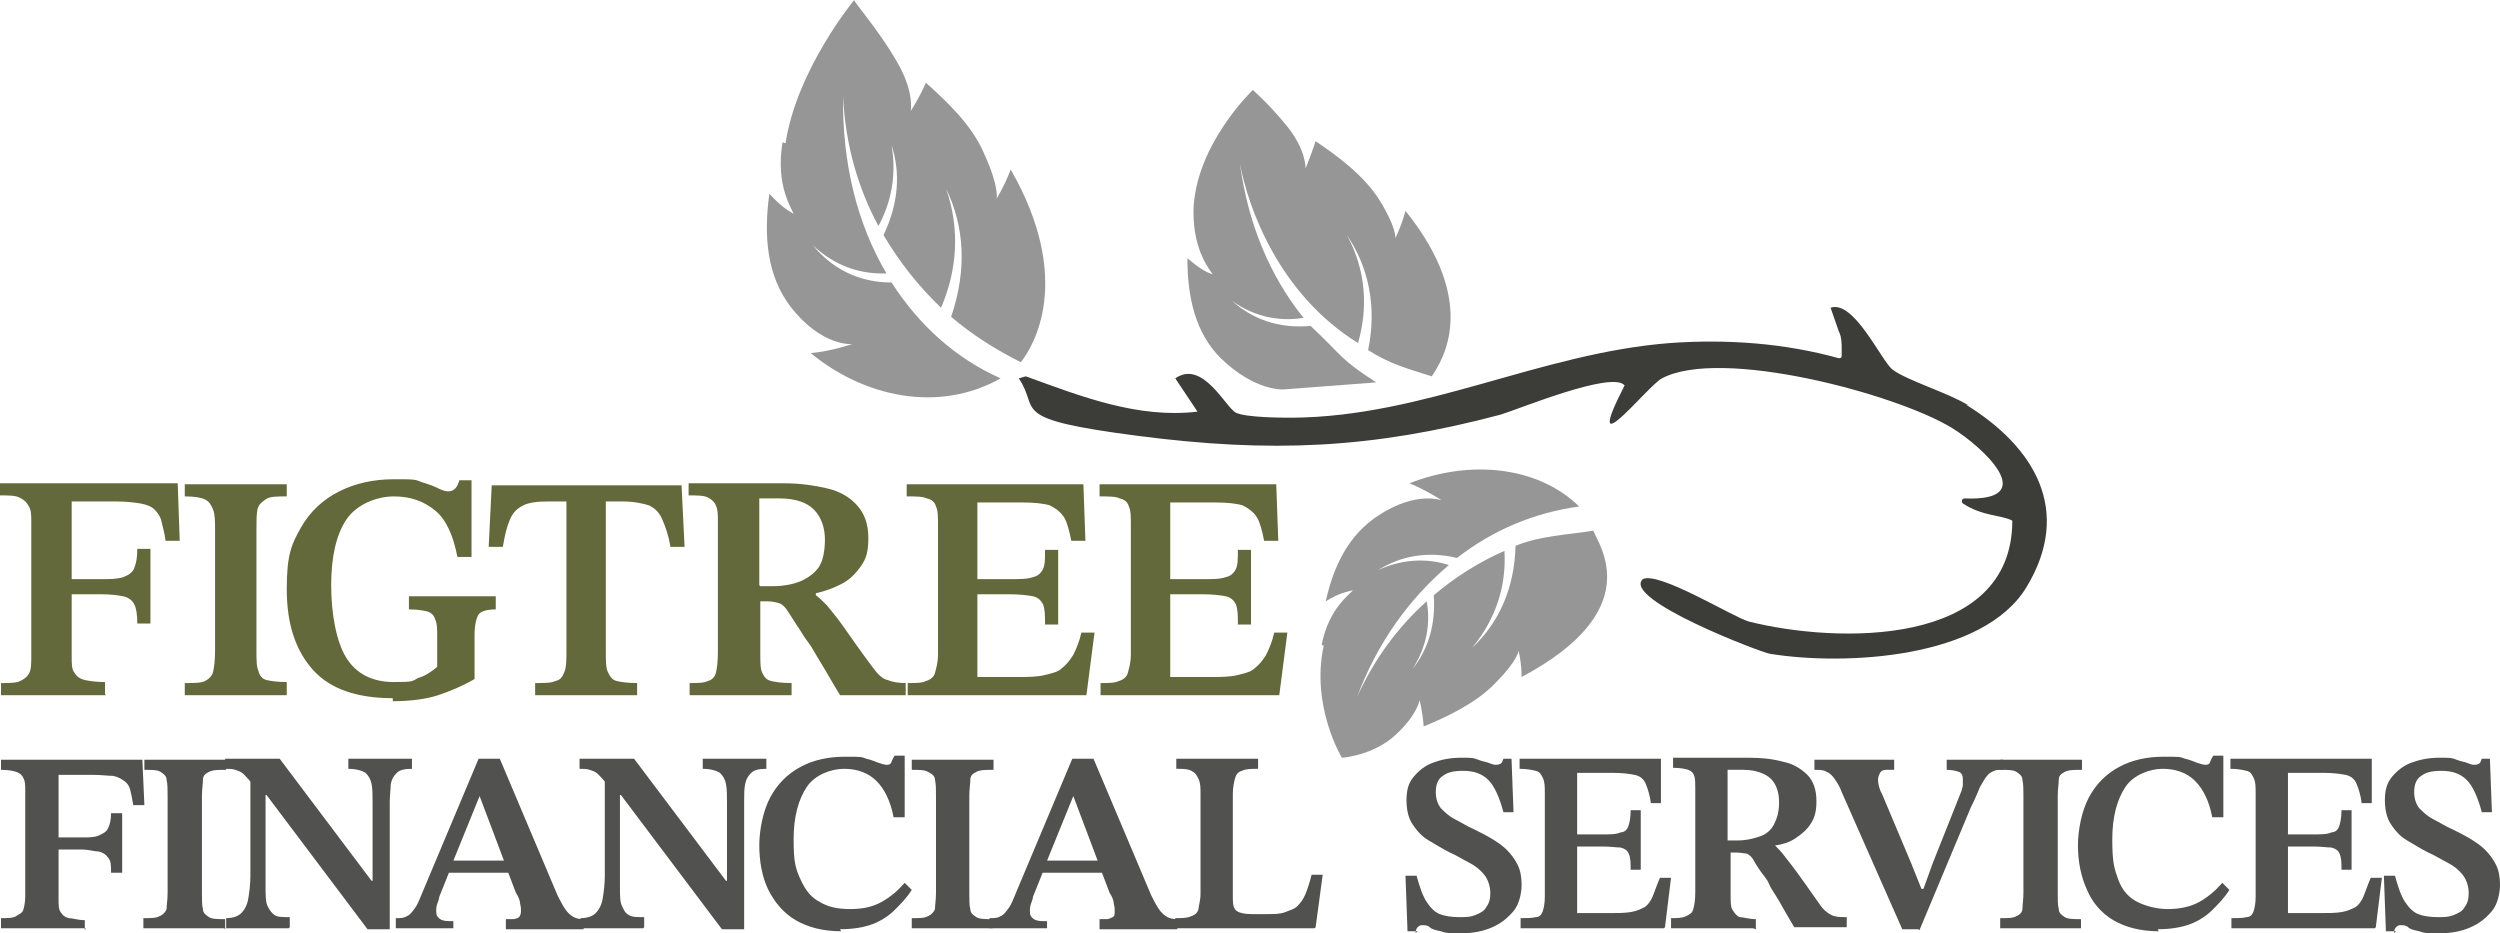
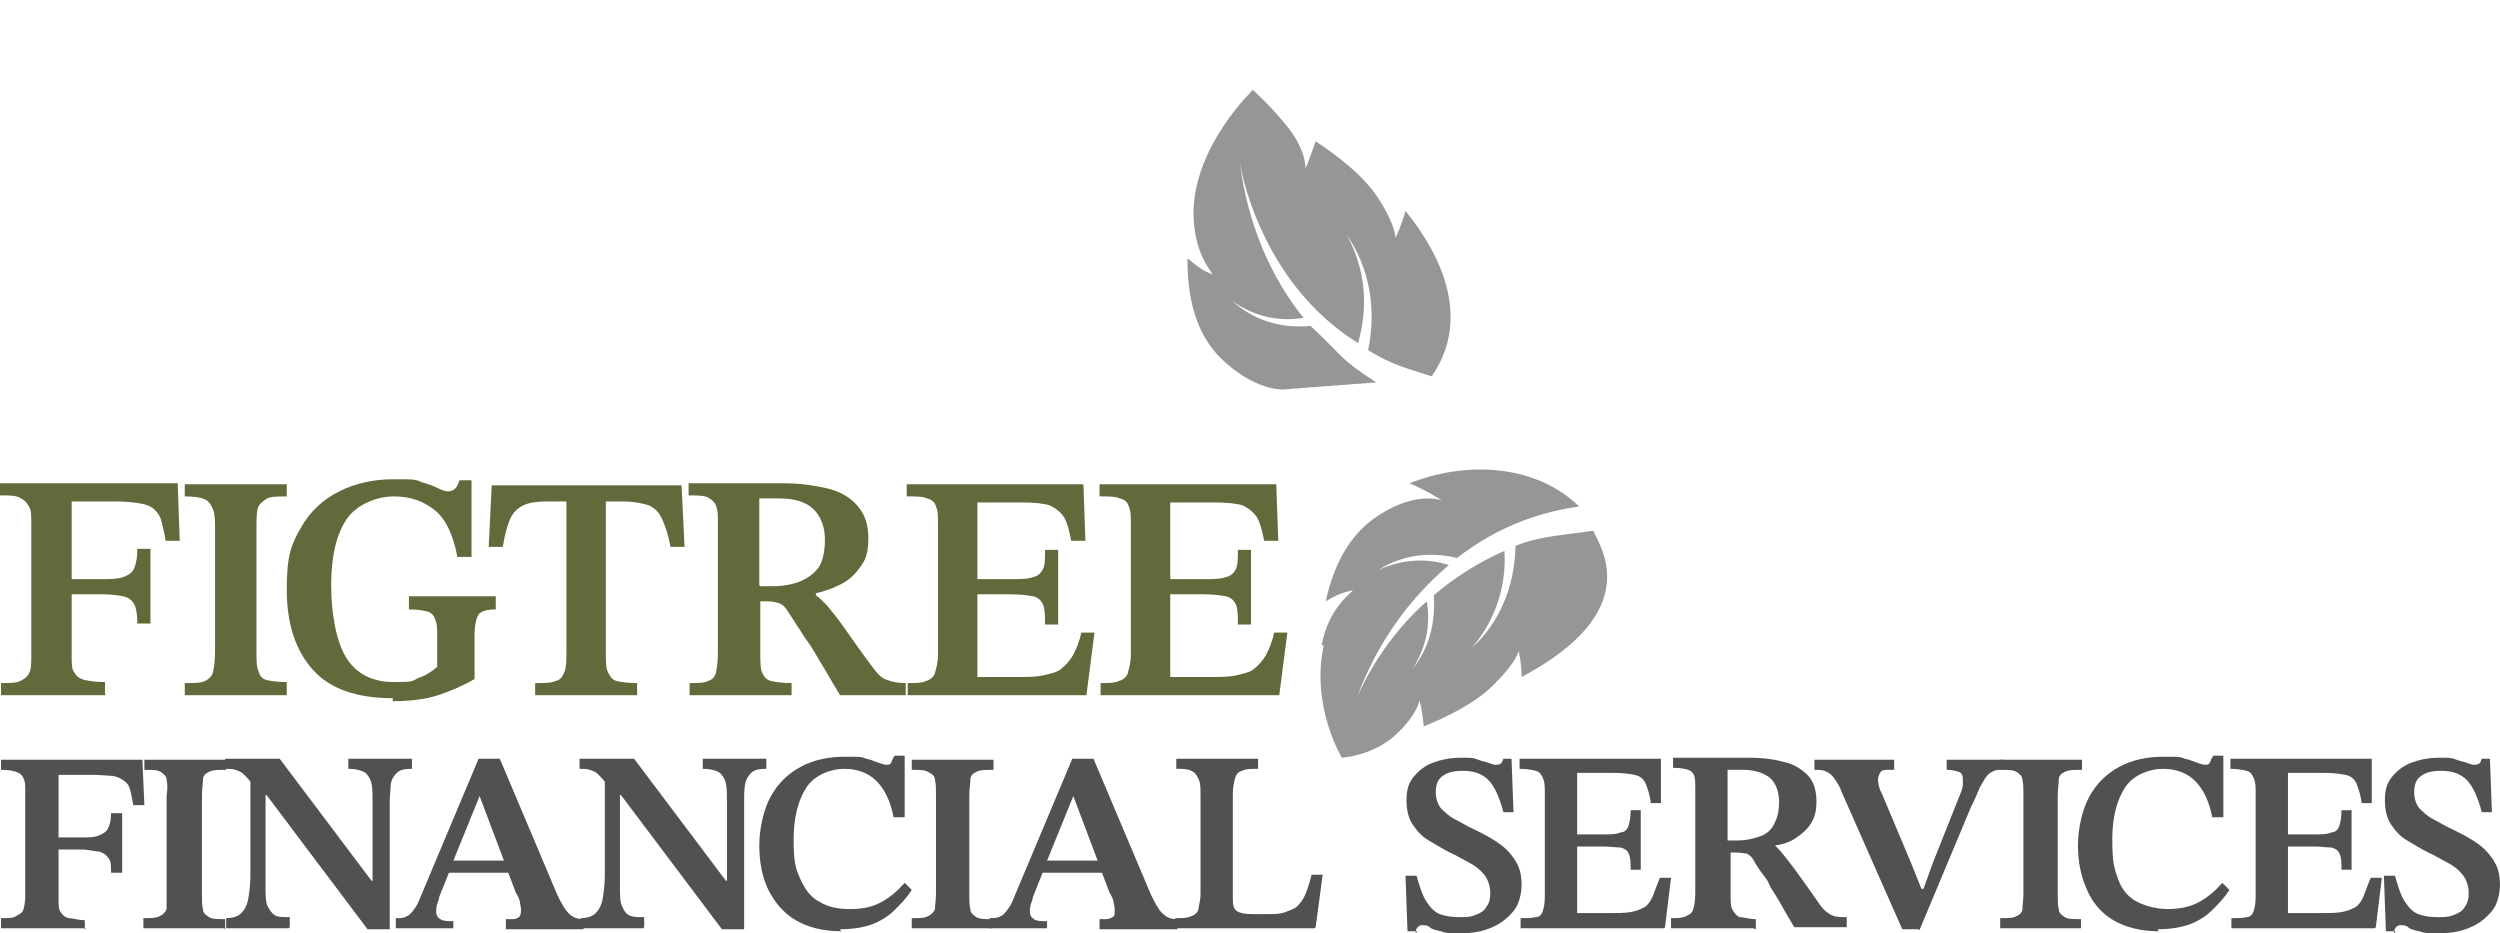
<svg xmlns="http://www.w3.org/2000/svg" width="600" height="224" viewBox="0 0 600 224" fill="none">
-   <path d="M187.803 34.143C186.107 44.555 189.984 49.882 190.468 51.335C188.53 50.124 187.318 49.398 184.653 46.492C183.199 56.905 184.168 66.348 189.741 73.613C197.254 83.299 204.523 82.572 204.523 82.572C204.523 82.572 199.677 84.267 194.588 84.752C207.189 95.164 225.121 99.281 240.145 90.805C229.241 85.962 220.517 77.972 213.974 67.801C205.735 67.801 199.435 64.169 195.073 58.842C200.162 63.685 206.22 65.864 212.762 65.622C205.735 53.757 202.1 39.228 202.342 23.004C202.827 34.627 205.977 45.282 210.824 54.241C213.974 48.429 215.186 41.892 213.974 34.869C216.155 41.407 215.67 48.914 212.036 56.42C215.913 62.958 220.517 68.77 225.848 73.855C229.725 64.895 230.452 54.968 227.06 45.282C231.422 54.241 232.149 64.653 228.271 76.034C233.36 80.393 239.176 84.025 244.992 86.931C247.9 83.299 257.835 67.317 242.569 40.681C241.115 44.555 239.176 47.703 239.176 47.703C239.176 47.703 239.903 45.039 236.268 37.049C233.36 30.026 227.06 24.215 222.213 19.856C220.517 23.73 218.578 26.636 218.578 26.636C218.578 26.636 219.548 21.793 214.943 14.287C211.066 7.507 204.766 0.242 205.008 0C205.008 0 191.195 16.708 188.53 34.385L187.803 34.143Z" fill="#969696" />
  <path d="M330.291 91.774C321.325 85.962 322.536 85.72 314.54 78.214C306.785 78.94 300.485 76.519 295.638 72.16C300.969 76.034 307.027 77.245 312.843 76.276C304.847 66.348 299.515 53.757 297.577 39.228C299.515 49.64 306.785 70.465 325.929 82.33C328.352 73.855 327.868 64.895 323.263 56.42C328.352 63.927 330.533 73.371 328.352 84.025C333.683 87.415 337.561 88.384 343.619 90.321C346.042 86.689 355.25 72.886 337.318 50.609C336.349 54.241 334.895 57.147 334.895 57.147C334.895 57.147 335.137 54.483 331.018 47.945C327.383 42.134 320.84 37.291 315.751 33.901C314.54 37.533 313.328 40.439 313.328 40.439C313.328 40.439 313.57 35.838 308.481 29.784C303.877 24.215 300.485 21.551 300.727 21.551C300.727 21.551 286.672 34.869 286.43 50.851C286.43 60.537 290.549 64.895 291.034 65.864C289.095 65.138 287.884 64.411 284.976 61.99C284.976 71.433 286.914 79.909 292.973 85.962C301.212 93.953 307.997 93.469 307.997 93.469" fill="#969696" />
  <path d="M317.205 154.732C318.901 146.015 323.99 142.625 324.717 141.656C322.779 142.141 321.325 142.383 318.174 144.32C320.113 135.603 323.748 128.338 330.775 123.737C339.984 117.684 346.042 120.105 346.042 120.105C346.042 120.105 342.407 117.684 338.288 115.989C352.342 110.419 368.821 111.63 378.998 121.558C368.336 123.011 358.401 127.127 349.677 133.908C342.649 132.213 336.107 133.423 330.775 136.813C336.591 134.15 342.407 133.908 347.738 135.603C338.288 143.593 330.533 154.248 325.687 167.324C329.806 158.122 335.622 150.374 342.407 144.32C343.376 149.647 342.407 155.217 339.015 160.544C342.892 155.701 344.588 149.647 344.103 142.867C349.192 138.508 355.008 134.876 361.066 132.213C361.551 140.446 359.128 148.436 353.312 155.459C359.855 149.405 363.49 140.93 363.732 131.002C369.548 128.58 376.333 128.338 382.391 127.37C383.845 131.002 395.234 146.499 365.186 162.481C365.186 159.091 364.459 156.185 364.459 156.185C364.459 156.185 364.216 158.607 358.885 163.934C354.281 168.777 347.011 172.167 341.68 174.346C341.438 170.956 340.711 168.05 340.711 168.05C340.711 168.05 339.984 172.167 333.926 177.252C328.352 181.611 321.809 181.853 322.052 181.853C322.052 181.853 314.54 169.503 317.69 154.974L317.205 154.732Z" fill="#969696" />
-   <path d="M471.809 97.101C488.288 107.271 497.496 122.527 486.349 140.93C475.929 158.122 442.73 159.817 424.798 156.912C422.859 156.669 389.176 143.836 394.265 138.993C398.142 137.055 416.074 148.194 419.709 149.163C440.792 154.49 482.956 155.459 482.956 124.948C480.048 123.495 475.929 123.98 471.082 120.832C470.598 120.347 470.84 119.621 471.567 119.621C489.984 120.347 475.929 107.271 468.417 102.671C454.846 94.438 412.924 83.299 398.869 90.805C395.477 92.5 379.241 113.325 389.903 92.5C386.995 88.868 364.216 98.312 360.097 99.523C329.079 107.756 304.847 108.724 273.102 104.608C241.357 100.491 249.838 98.554 244.507 90.805L246.204 90.321C259.531 95.164 273.102 100.491 287.399 98.796L282.068 90.805C288.611 86.204 294.184 97.828 296.607 99.038C299.031 100.249 307.997 100.249 310.178 100.249C341.922 100.007 369.548 84.752 400.808 82.33C414.378 81.362 428.191 82.33 441.276 85.962C441.519 85.962 442.003 85.962 442.003 85.478V83.783C442.003 82.33 442.003 80.877 441.276 79.424L439.338 73.855C444.911 71.918 451.454 86.447 454.12 88.626C457.512 91.29 467.447 94.195 472.536 97.343L471.809 97.101Z" fill="#3C3C38" />
  <path d="M25.444 166.84H0.242V163.934C2.181 163.934 3.877 163.934 4.847 163.45C5.816 162.965 6.543 162.481 7.027 161.512C7.512 160.544 7.512 159.091 7.512 157.154V125.432C7.512 123.495 7.512 122.284 6.785 121.316C6.3 120.347 5.574 119.863 4.604 119.379C3.635 118.894 1.939 118.894 0 118.894V115.989H42.649L43.134 129.791H39.742C39.499 127.854 39.014 126.401 38.772 125.19C38.53 123.98 37.803 123.011 37.076 122.284C36.349 121.558 35.137 121.074 33.683 120.832C32.229 120.589 30.291 120.347 27.625 120.347H17.205V138.993H24.233C26.414 138.993 28.11 138.993 29.564 138.508C30.775 138.024 31.745 137.54 32.229 136.329C32.714 135.118 32.956 133.665 32.956 131.728H36.107V149.647H32.956C32.956 147.468 32.714 146.015 32.229 145.046C31.745 144.078 30.775 143.351 29.564 143.109C28.352 142.867 26.656 142.625 24.233 142.625H17.205V157.638C17.205 159.333 17.205 160.786 17.932 161.512C18.417 162.481 19.386 162.965 20.355 163.207C21.567 163.45 23.021 163.692 25.202 163.692V166.597L25.444 166.84Z" fill="#63693B" />
  <path d="M68.821 166.84H44.346V163.934C46.527 163.934 48.223 163.934 49.192 163.45C50.161 162.965 50.889 162.239 51.131 161.27C51.373 160.302 51.615 158.607 51.615 156.185V127.127C51.615 125.19 51.615 123.495 51.131 122.284C50.646 121.074 50.161 120.347 49.192 119.863C48.223 119.379 46.527 119.137 44.346 119.137V116.231H68.821V119.137C66.397 119.137 64.701 119.137 63.732 119.863C62.763 120.589 62.035 121.074 61.793 122.284C61.551 123.495 61.551 124.948 61.551 127.127V156.185C61.551 158.364 61.551 160.059 62.035 161.028C62.278 162.239 63.005 162.965 63.974 163.207C64.943 163.45 66.64 163.692 68.821 163.692V166.597V166.84Z" fill="#63693B" />
  <path d="M94.265 167.566C85.784 167.566 79.241 165.387 75.121 160.786C71.002 156.185 68.821 149.889 68.821 141.414C68.821 132.939 70.032 130.517 72.213 126.643C74.394 122.769 77.544 119.863 81.422 117.926C85.299 115.989 89.661 115.02 94.507 115.02C99.354 115.02 99.596 115.02 101.292 115.746C102.989 116.231 104.2 116.715 105.17 117.199C106.139 117.684 106.866 117.926 107.593 117.926C108.32 117.926 108.805 117.684 109.289 117.199C109.774 116.715 110.016 115.989 110.258 115.262H113.166V133.665H109.774C108.805 128.58 107.108 124.706 104.443 122.527C101.777 120.347 98.627 119.137 94.507 119.137C90.388 119.137 85.541 121.074 83.118 124.706C80.695 128.338 79.483 133.665 79.483 140.446C79.483 147.226 80.695 154.006 83.118 157.88C85.541 161.755 89.418 163.692 94.507 163.692C99.596 163.692 98.869 163.45 100.323 162.723C102.019 162.239 103.473 161.27 104.927 160.059V152.795C104.927 150.858 104.927 149.647 104.443 148.679C104.2 147.71 103.473 146.984 102.504 146.741C101.535 146.499 100.081 146.257 98.142 146.257V143.109H118.982V146.257C116.801 146.257 115.347 146.741 114.863 147.468C114.378 148.194 113.893 149.889 113.893 152.311V162.965C110.985 164.66 108.078 165.871 105.17 166.84C102.262 167.808 98.385 168.292 94.265 168.292V167.566Z" fill="#63693B" />
  <path d="M153.393 166.84H128.433V163.934C130.614 163.934 132.31 163.934 133.279 163.45C134.491 163.207 134.976 162.481 135.46 161.27C135.945 160.06 135.945 158.364 135.945 156.185V120.347H131.826C128.918 120.347 126.979 120.589 125.525 121.316C124.071 122.042 123.102 123.011 122.375 124.706C121.648 126.401 121.163 128.338 120.679 131.244H117.286L118.013 116.473H163.57L164.297 131.244H160.905C160.42 128.338 159.693 126.401 158.966 124.706C158.239 123.011 157.27 122.042 155.816 121.316C154.362 120.832 152.181 120.347 149.273 120.347H145.396V156.185C145.396 158.607 145.396 160.302 145.88 161.27C146.365 162.239 146.85 163.207 148.061 163.45C149.031 163.692 150.727 163.934 152.908 163.934V166.84H153.393Z" fill="#63693B" />
  <path d="M190.226 166.84H165.509V163.934C167.448 163.934 168.902 163.934 169.871 163.45C170.84 163.207 171.567 162.481 171.809 161.512C172.052 160.544 172.294 158.849 172.294 156.669V124.948C172.294 123.495 172.294 122.284 171.809 121.316C171.567 120.589 170.84 119.863 169.871 119.379C168.902 118.894 167.205 118.894 165.267 118.894V115.989H188.288C191.922 115.989 195.315 116.473 198.465 117.199C201.616 117.926 204.039 119.379 205.735 121.316C207.431 123.253 208.401 125.675 208.401 129.065C208.401 132.455 207.916 134.15 206.462 136.087C205.25 137.782 203.796 139.235 201.858 140.203C199.919 141.172 197.981 141.898 195.8 142.383V142.867C196.527 143.351 197.496 144.32 198.465 145.288C199.435 146.499 200.889 148.194 202.585 150.616C204.281 153.037 206.462 156.185 209.37 160.059C210.582 161.755 211.793 162.965 213.005 163.207C214.217 163.692 215.67 163.934 217.367 163.934V166.84H201.616C199.677 163.692 198.223 161.028 197.011 159.091C195.8 157.154 194.83 155.217 193.861 154.006C192.892 152.795 192.165 151.342 191.438 150.374C190.711 149.163 189.984 148.194 189.257 146.984C188.53 145.773 187.803 145.046 187.076 144.804C186.349 144.562 185.38 144.32 184.168 144.32H182.472V156.912C182.472 158.849 182.472 160.544 182.956 161.512C183.441 162.481 183.926 163.207 185.137 163.45C186.107 163.692 187.803 163.934 189.984 163.934V166.84H190.226ZM182.472 140.688H185.38C188.045 140.688 190.469 140.203 192.165 139.477C193.861 138.751 195.557 137.54 196.527 136.087C197.496 134.634 197.981 132.213 197.981 129.549C197.981 126.885 197.254 124.222 195.315 122.284C193.619 120.589 190.953 119.621 187.076 119.621C183.199 119.621 185.38 119.621 184.653 119.621C183.926 119.621 182.956 119.621 182.229 119.621V140.446L182.472 140.688Z" fill="#63693B" />
  <path d="M261.228 166.84H217.851V163.934C219.79 163.934 221.244 163.934 222.213 163.45C223.183 163.207 224.152 162.481 224.394 161.512C224.636 160.544 225.121 159.091 225.121 157.154V125.917C225.121 123.98 225.121 122.527 224.636 121.558C224.394 120.589 223.667 119.863 222.456 119.621C221.486 119.137 219.79 119.137 217.609 119.137V116.231H260.016L260.501 129.791H257.108C256.624 127.37 256.139 125.432 255.412 124.222C254.685 123.011 253.473 122.042 252.019 121.316C250.565 120.832 248.142 120.589 245.234 120.589H234.572V138.993H242.326C244.75 138.993 246.688 138.993 247.9 138.508C249.111 138.266 249.838 137.54 250.323 136.571C250.808 135.603 250.808 134.15 250.808 131.97H253.958V149.889H250.808C250.808 147.71 250.808 146.257 250.323 145.046C249.838 144.078 249.111 143.351 247.9 143.109C246.688 142.867 244.75 142.625 242.326 142.625H234.572V162.481H244.023C246.688 162.481 248.869 162.481 250.808 161.997C252.746 161.512 253.958 161.27 254.927 160.302C255.897 159.575 256.866 158.364 257.593 157.154C258.32 155.701 259.047 154.006 259.531 151.826H262.682L260.743 166.84H261.228Z" fill="#63693B" />
  <path d="M307.512 166.84H264.136V163.934C266.074 163.934 267.528 163.934 268.498 163.45C269.467 163.207 270.436 162.481 270.678 161.512C270.921 160.544 271.405 159.091 271.405 157.154V125.917C271.405 123.98 271.405 122.527 270.921 121.558C270.678 120.589 269.952 119.863 268.74 119.621C267.771 119.137 266.074 119.137 263.893 119.137V116.231H306.3L306.785 129.791H303.393C302.908 127.37 302.423 125.432 301.696 124.222C300.969 123.011 299.758 122.042 298.304 121.316C296.85 120.832 294.426 120.589 291.519 120.589H280.856V138.993H288.611C291.034 138.993 292.973 138.993 294.184 138.508C295.396 138.266 296.123 137.54 296.607 136.571C297.092 135.603 297.092 134.15 297.092 131.97H300.242V149.889H297.092C297.092 147.71 297.092 146.257 296.607 145.046C296.123 144.078 295.396 143.351 294.184 143.109C292.973 142.867 291.034 142.625 288.611 142.625H280.856V162.481H290.307C292.973 162.481 295.153 162.481 297.092 161.997C299.031 161.512 300.242 161.27 301.212 160.302C302.181 159.575 303.15 158.364 303.877 157.154C304.604 155.701 305.331 154.006 305.816 151.826H308.966L307.027 166.84H307.512Z" fill="#63693B" />
  <path d="M20.598 222.776H0.242V220.354C1.939 220.354 3.15 220.354 3.877 219.87C4.604 219.386 5.331 219.144 5.573 218.417C5.816 217.691 6.058 216.48 6.058 215.027V189.844C6.058 188.391 6.058 187.422 5.573 186.696C5.331 185.969 4.604 185.485 3.877 185.243C3.15 185.001 1.939 184.759 0.242 184.759V182.337H34.168L34.653 193.234H31.987C31.745 191.781 31.502 190.57 31.26 189.602C31.018 188.633 30.533 187.906 29.806 187.422C29.079 186.938 28.352 186.454 27.14 186.211C25.929 186.211 24.475 185.969 22.294 185.969H14.055V200.982H19.628C21.325 200.982 22.779 200.982 23.748 200.498C24.717 200.014 25.444 199.772 25.929 198.803C26.414 197.835 26.656 196.624 26.656 195.171H29.322V209.458H26.656C26.656 207.763 26.656 206.552 25.929 205.825C25.444 205.099 24.717 204.615 23.748 204.373C22.779 204.373 21.325 203.888 19.628 203.888H14.055V215.753C14.055 217.206 14.055 218.175 14.54 218.901C15.024 219.628 15.509 220.112 16.478 220.354C17.448 220.354 18.659 220.839 20.355 220.839V223.26L20.598 222.776Z" fill="#51514F" />
-   <path d="M53.796 222.776H34.41V220.354C36.349 220.354 37.561 220.354 38.288 219.87C39.014 219.628 39.742 218.901 39.984 218.175C39.984 217.206 40.226 215.996 40.226 214.301V191.054C40.226 189.359 40.226 188.149 39.984 187.18C39.984 186.211 39.257 185.727 38.53 185.243C37.803 184.759 36.349 184.759 34.653 184.759V182.337H54.281V184.759C52.343 184.759 51.131 184.759 50.162 185.243C49.192 185.727 48.708 186.211 48.708 187.18C48.708 188.149 48.465 189.359 48.465 191.054V214.301C48.465 215.996 48.465 217.448 48.708 218.175C48.708 219.144 49.435 219.628 50.162 220.112C50.889 220.596 52.343 220.596 54.039 220.596V223.018L53.796 222.776Z" fill="#51514F" />
+   <path d="M53.796 222.776H34.41V220.354C36.349 220.354 37.561 220.354 38.288 219.87C39.014 219.628 39.742 218.901 39.984 218.175V191.054C40.226 189.359 40.226 188.149 39.984 187.18C39.984 186.211 39.257 185.727 38.53 185.243C37.803 184.759 36.349 184.759 34.653 184.759V182.337H54.281V184.759C52.343 184.759 51.131 184.759 50.162 185.243C49.192 185.727 48.708 186.211 48.708 187.18C48.708 188.149 48.465 189.359 48.465 191.054V214.301C48.465 215.996 48.465 217.448 48.708 218.175C48.708 219.144 49.435 219.628 50.162 220.112C50.889 220.596 52.343 220.596 54.039 220.596V223.018L53.796 222.776Z" fill="#51514F" />
  <path d="M93.538 223.018H88.207L63.974 190.812H62.035L60.339 187.906C59.612 186.938 58.885 186.211 58.401 185.727C57.916 185.243 57.189 185.001 56.462 184.759C55.735 184.516 55.008 184.516 54.039 184.516V182.095H67.124L89.176 211.395H89.418V192.507C89.418 190.812 89.418 189.359 89.176 188.149C88.934 186.938 88.449 186.211 87.722 185.485C86.995 185.001 85.541 184.516 83.603 184.516V182.095H98.869V184.516C97.173 184.516 95.961 184.759 95.234 185.485C94.507 186.211 94.023 186.938 93.78 188.149C93.78 189.359 93.538 190.812 93.538 192.507V223.018ZM69.305 222.776H54.281V220.354C55.977 220.354 57.189 219.87 57.916 219.143C58.643 218.417 59.37 217.206 59.612 215.511C59.855 214.058 60.097 212.121 60.097 210.184V186.454H63.732V212.848C63.732 214.785 63.732 216.48 64.216 217.448C64.701 218.417 65.186 219.143 65.913 219.628C66.64 220.112 67.851 220.112 69.548 220.112V222.534L69.305 222.776Z" fill="#51514F" />
  <path d="M108.805 222.776H94.992V220.354C96.204 220.354 96.931 220.354 97.657 219.87C98.385 219.628 98.869 218.901 99.596 217.933C100.323 216.964 100.808 215.511 101.535 213.816L114.863 182.095H119.952L133.764 214.785C134.733 216.722 135.46 218.175 136.43 219.143C137.399 220.112 138.368 220.596 140.065 220.596V223.018H121.406V220.596C121.89 220.596 122.617 220.596 123.102 220.596C123.586 220.596 124.313 220.354 124.556 220.112C124.798 219.87 125.04 219.386 125.04 218.659C125.04 217.933 125.04 217.691 124.798 216.722C124.798 215.996 124.313 215.027 123.829 214.301L121.89 209.215L121.406 207.763L115.105 191.054L108.32 207.763L107.835 209.215L105.412 215.269C105.412 215.753 105.17 216.238 104.927 216.964C104.685 217.691 104.685 218.175 104.685 218.659C104.685 219.628 104.927 220.112 105.654 220.596C106.381 221.081 107.351 221.081 108.805 221.081V223.502V222.776ZM123.102 209.458H106.866L107.835 206.552H122.132L123.102 209.458Z" fill="#51514F" />
  <path d="M178.594 223.018H173.263L149.031 190.812H147.092L145.396 187.906C144.669 186.938 143.942 186.211 143.457 185.727C142.972 185.243 142.246 185.001 141.519 184.759C140.792 184.516 140.065 184.516 139.095 184.516V182.095H152.181L174.233 211.395H174.475V192.507C174.475 190.812 174.475 189.359 174.233 188.149C173.99 186.938 173.506 186.211 172.779 185.485C172.052 185.001 170.598 184.516 168.659 184.516V182.095H183.926V184.516C182.229 184.516 181.018 184.759 180.291 185.485C179.564 186.211 179.079 186.938 178.837 188.149C178.594 189.359 178.594 190.812 178.594 192.507V223.018ZM154.362 222.776H139.338V220.354C141.034 220.354 142.246 219.87 142.973 219.143C143.699 218.417 144.426 217.206 144.669 215.511C144.911 214.058 145.153 212.121 145.153 210.184V186.454H148.788V212.848C148.788 214.785 148.788 216.48 149.273 217.448C149.758 218.417 150 219.143 150.969 219.628C151.696 220.112 152.908 220.112 154.604 220.112V222.534L154.362 222.776Z" fill="#51514F" />
  <path d="M201.858 223.502C197.496 223.502 193.861 222.534 190.953 220.839C188.045 219.144 185.864 216.48 184.41 213.574C182.956 210.668 182.229 206.794 182.229 202.92C182.229 199.045 183.199 194.444 184.895 191.297C186.591 188.149 189.015 185.727 192.165 184.032C195.315 182.337 198.95 181.611 202.827 181.611C206.704 181.611 206.704 181.611 207.916 182.095C209.128 182.337 210.097 182.821 210.824 183.064C211.551 183.306 212.278 183.548 212.762 183.548C213.247 183.548 213.732 183.548 213.974 182.821C214.216 182.095 214.459 181.853 214.701 181.368H217.124V196.139H214.459C213.732 192.265 212.278 189.359 210.339 187.422C208.401 185.485 205.735 184.516 202.585 184.516C199.435 184.516 195.557 185.969 193.619 188.875C191.68 191.781 190.468 195.897 190.468 201.467C190.468 207.036 190.953 208.489 192.165 211.153C193.376 213.816 194.83 215.511 196.769 216.48C198.708 217.691 201.131 218.175 204.039 218.175C206.947 218.175 209.37 217.691 211.551 216.48C213.732 215.269 215.428 213.816 217.124 211.879L218.821 213.574C217.609 215.511 216.155 216.964 214.701 218.417C213.247 219.87 211.309 221.081 209.37 221.807C207.431 222.534 204.766 223.018 201.615 223.018L201.858 223.502Z" fill="#51514F" />
  <path d="M238.207 222.776H218.821V220.354C220.759 220.354 221.971 220.354 222.698 219.87C223.425 219.628 224.152 218.901 224.394 218.175C224.394 217.206 224.637 215.996 224.637 214.301V191.054C224.637 189.359 224.637 188.149 224.394 187.18C224.394 186.211 223.667 185.727 222.698 185.243C221.971 184.759 220.517 184.759 218.821 184.759V182.337H238.449V184.759C236.511 184.759 235.299 184.759 234.33 185.243C233.36 185.727 232.876 186.211 232.876 187.18C232.876 188.149 232.633 189.359 232.633 191.054V214.301C232.633 215.996 232.633 217.448 232.876 218.175C232.876 219.144 233.603 219.628 234.33 220.112C235.057 220.596 236.51 220.596 238.207 220.596V223.018V222.776Z" fill="#51514F" />
  <path d="M251.292 222.776H237.48V220.354C238.691 220.354 239.418 220.354 240.145 219.87C240.872 219.628 241.357 218.901 242.084 217.933C242.811 216.964 243.296 215.511 244.023 213.816L257.351 182.095H262.439L276.252 214.785C277.221 216.722 277.948 218.175 278.918 219.143C279.887 220.112 280.856 220.596 282.553 220.596V223.018H263.893V220.596C264.378 220.596 264.863 220.596 265.59 220.596C266.074 220.596 266.559 220.354 267.044 220.112C267.528 219.87 267.528 219.386 267.528 218.659C267.528 217.933 267.528 217.691 267.286 216.722C267.286 215.996 266.801 215.027 266.317 214.301L264.378 209.215L263.893 207.763L257.593 191.054L250.808 207.763L250.323 209.215L247.9 215.269C247.9 215.753 247.658 216.238 247.415 216.964C247.173 217.691 247.173 218.175 247.173 218.659C247.173 219.628 247.415 220.112 248.142 220.596C248.869 221.081 249.838 221.081 251.292 221.081V223.502V222.776ZM265.59 209.458H249.354L250.323 206.552H264.62L265.59 209.458Z" fill="#51514F" />
  <path d="M315.509 222.776H282.068V220.354C283.764 220.354 284.976 220.354 285.945 219.87C286.672 219.628 287.399 219.143 287.641 218.175C287.641 217.448 288.126 216.238 288.126 214.543V190.57C288.126 189.117 288.126 187.906 287.641 186.938C287.157 185.969 286.914 185.485 285.945 185.001C284.976 184.516 284.006 184.516 282.31 184.516V182.095H301.939V184.516C300.242 184.516 299.031 184.516 298.061 185.001C297.092 185.243 296.607 185.969 296.365 186.938C296.123 187.906 295.88 189.117 295.88 190.57V215.753C295.88 217.206 296.123 218.175 296.85 218.659C297.577 219.143 298.788 219.386 300.485 219.386H303.877C305.816 219.386 307.27 219.386 308.481 218.901C309.693 218.417 310.662 218.175 311.389 217.448C312.116 216.722 312.843 215.753 313.328 214.543C313.813 213.332 314.297 211.879 314.782 209.942H317.447L315.751 222.534L315.509 222.776Z" fill="#51514F" />
  <path d="M340.226 223.502H337.803L337.318 210.184H339.984C340.711 212.848 341.438 215.027 342.407 216.48C343.376 217.933 344.346 218.901 345.557 219.386C346.769 219.87 348.465 220.112 350.162 220.112C351.858 220.112 352.827 220.112 354.039 219.628C355.25 219.144 356.22 218.659 356.704 217.691C357.431 216.722 357.674 215.753 357.674 214.301C357.674 212.848 357.189 211.153 356.22 209.942C355.25 208.731 354.039 207.763 352.585 207.036C351.131 206.31 349.677 205.341 347.981 204.615C346.042 203.646 344.588 202.677 342.892 201.709C341.195 200.74 339.984 199.287 339.015 197.835C338.045 196.382 337.561 194.444 337.561 192.023C337.561 189.602 338.045 187.906 339.257 186.454C340.469 185.001 341.922 183.79 343.861 183.064C345.8 182.337 347.981 181.853 350.646 181.853C353.312 181.853 353.554 181.853 354.766 182.337C355.977 182.821 356.704 182.821 357.189 183.064C357.916 183.306 358.401 183.548 358.885 183.548C359.37 183.548 359.612 183.548 360.097 183.306C360.582 183.064 360.582 182.579 360.824 182.095H362.763L363.247 194.929H360.824C359.855 191.297 358.643 188.633 357.189 187.18C355.735 185.727 353.796 185.001 351.131 185.001C348.465 185.001 347.254 185.485 346.284 186.211C345.073 186.938 344.588 188.391 344.588 190.086C344.588 191.781 345.073 192.992 345.8 193.96C346.769 194.929 347.738 195.897 349.192 196.624C350.646 197.35 352.1 198.319 353.796 199.045C355.25 199.772 356.704 200.498 357.916 201.225C359.128 201.951 360.582 202.92 361.551 203.888C362.52 204.857 363.49 206.068 364.216 207.52C364.943 208.973 365.186 210.668 365.186 212.363C365.186 214.058 364.701 216.964 363.247 218.659C361.793 220.354 360.339 221.565 358.158 222.534C355.977 223.502 353.554 223.986 350.646 223.986C347.738 223.986 347.011 223.986 345.8 223.502C344.588 223.26 343.619 223.018 343.134 222.534C342.649 222.049 341.922 222.049 341.438 222.049C340.953 222.049 340.711 222.049 340.226 222.534C339.984 222.776 339.742 223.26 339.742 223.986L340.226 223.502Z" fill="#51514F" />
  <path d="M399.354 222.776H364.944V220.354C366.397 220.354 367.609 220.354 368.578 220.112C369.548 220.112 370.032 219.386 370.275 218.659C370.517 217.933 370.759 216.722 370.759 215.269V190.328C370.759 188.875 370.759 187.664 370.275 186.696C369.79 185.727 369.548 185.243 368.578 185.001C367.609 184.759 366.397 184.516 364.701 184.516V182.095H398.627V192.749C398.869 192.749 396.204 192.749 396.204 192.749C395.961 190.812 395.477 189.359 394.992 188.149C394.507 186.938 393.538 186.211 392.326 185.969C391.115 185.727 389.418 185.485 386.995 185.485H378.514V200.256H384.572C386.511 200.256 387.964 200.256 388.934 199.772C389.903 199.772 390.63 199.045 390.872 198.077C391.115 197.35 391.357 196.139 391.357 194.444H393.78V208.731H391.357C391.357 207.036 391.357 205.825 390.872 204.857C390.63 204.13 389.903 203.646 388.934 203.404C387.964 203.404 386.511 203.162 384.572 203.162H378.514V219.143H386.026C388.207 219.143 389.903 219.143 391.357 218.901C392.811 218.659 393.78 218.175 394.75 217.691C395.477 217.206 396.204 216.238 396.688 215.027C397.173 213.816 397.658 212.363 398.385 210.668H401.05L399.596 222.534L399.354 222.776Z" fill="#51514F" />
  <path d="M420.678 222.776H401.05V220.354C402.504 220.354 403.716 220.354 404.685 219.87C405.654 219.386 406.139 219.143 406.381 218.175C406.624 217.448 406.866 215.996 406.866 214.301V189.117C406.866 187.906 406.866 186.938 406.624 186.211C406.381 185.485 405.897 185.001 405.17 184.759C404.443 184.516 403.231 184.274 401.535 184.274V181.853H419.709C422.617 181.853 425.283 182.095 427.948 182.821C430.372 183.306 432.31 184.516 433.764 185.969C435.218 187.422 435.945 189.602 435.945 192.265C435.945 194.929 435.46 196.382 434.491 197.835C433.522 199.287 432.31 200.256 430.856 201.225C429.402 202.193 427.706 202.677 426.01 202.92C426.737 203.646 427.464 204.373 428.191 205.341C428.918 206.31 430.129 207.763 431.341 209.458C432.552 211.153 434.491 213.816 436.672 216.964C437.641 218.417 438.611 219.144 439.58 219.628C440.549 220.112 441.761 220.112 443.215 220.112V222.534H430.614C429.16 220.112 427.948 217.933 426.979 216.238C426.01 214.543 425.04 213.332 424.556 212.121C424.071 210.91 423.102 209.942 422.617 209.215C422.132 208.489 421.405 207.52 420.921 206.552C420.436 205.583 419.709 205.099 419.225 204.857C418.74 204.857 417.771 204.615 416.801 204.615H415.347V214.785C415.347 216.48 415.347 217.691 415.832 218.417C416.317 219.144 416.801 219.87 417.528 220.112C418.498 220.112 419.709 220.596 421.405 220.596V223.018L420.678 222.776ZM414.62 201.709H417.044C419.225 201.709 420.921 201.225 422.375 200.74C423.829 200.256 425.04 199.287 425.767 197.835C426.494 196.382 426.979 194.929 426.979 192.507C426.979 190.086 426.252 188.149 425.04 186.938C423.829 185.727 421.405 184.759 418.498 184.759C415.59 184.759 417.286 184.759 416.559 184.759C415.832 184.759 415.347 184.759 414.62 184.759V201.467V201.709Z" fill="#51514F" />
  <path d="M460.42 223.018H456.543L442.003 190.086C441.519 188.633 440.792 187.664 440.307 186.938C439.822 186.211 439.095 185.485 438.368 185.243C437.641 184.759 436.672 184.759 435.46 184.759V182.337H454.604V184.759C453.877 184.759 453.15 184.759 452.666 184.759C451.939 184.759 451.454 185.001 451.212 185.485C450.969 185.969 450.727 186.454 450.727 187.18C450.727 187.906 450.969 189.359 451.696 190.57L458.724 207.278L461.147 213.332H461.632L463.813 207.278L470.84 189.602C470.84 189.359 471.082 188.875 471.082 188.391C471.082 187.906 471.082 187.422 471.082 186.938C471.082 186.211 470.84 185.485 470.113 185.243C469.386 185.001 468.417 184.759 467.205 184.759V182.337H480.775V184.759C479.806 184.759 479.079 184.759 478.595 185.001C478.11 185.243 477.383 185.485 476.898 186.211C476.414 186.696 475.929 187.664 475.202 188.875C474.717 190.086 473.99 191.781 473.021 193.718L460.662 223.26L460.42 223.018Z" fill="#51514F" />
  <path d="M499.435 222.776H480.048V220.354C481.987 220.354 483.199 220.354 483.926 219.87C484.653 219.628 485.38 218.901 485.38 218.175C485.38 217.206 485.622 215.996 485.622 214.301V191.054C485.622 189.359 485.622 188.149 485.38 187.18C485.38 186.211 484.653 185.727 483.926 185.243C483.199 184.759 481.745 184.759 480.048 184.759V182.337H499.677V184.759C497.738 184.759 496.527 184.759 495.557 185.243C494.588 185.727 494.103 186.211 494.103 187.18C494.103 188.149 493.861 189.359 493.861 191.054V214.301C493.861 215.996 493.861 217.448 494.103 218.175C494.103 219.144 494.83 219.628 495.557 220.112C496.284 220.596 497.738 220.596 499.435 220.596V223.018V222.776Z" fill="#51514F" />
  <path d="M518.094 223.502C513.732 223.502 510.097 222.534 507.189 220.839C504.281 219.144 502.1 216.48 500.889 213.574C499.435 210.426 498.708 206.794 498.708 202.92C498.708 199.045 499.677 194.444 501.373 191.297C503.07 188.149 505.493 185.727 508.643 184.032C511.793 182.337 515.428 181.611 519.305 181.611C523.183 181.611 523.183 181.611 524.394 182.095C525.606 182.337 526.575 182.821 527.302 183.064C528.029 183.306 528.756 183.548 529.241 183.548C529.725 183.548 530.21 183.548 530.452 182.821C530.695 182.095 530.937 181.853 531.179 181.368H533.603V196.139H530.937C530.21 192.265 528.756 189.359 526.818 187.422C524.879 185.485 522.213 184.516 519.063 184.516C515.913 184.516 512.036 185.969 510.097 188.875C508.158 191.781 506.947 195.897 506.947 201.467C506.947 207.036 507.431 208.489 508.401 211.153C509.37 213.816 511.066 215.511 513.005 216.48C514.944 217.448 517.609 218.175 520.275 218.175C522.94 218.175 525.606 217.691 527.787 216.48C529.968 215.269 531.664 213.816 533.36 211.879L535.057 213.574C533.845 215.511 532.391 216.964 530.937 218.417C529.483 219.87 527.544 221.081 525.606 221.807C523.667 222.534 521.002 223.018 517.851 223.018L518.094 223.502Z" fill="#51514F" />
  <path d="M569.951 222.776H535.541V220.354C536.995 220.354 538.207 220.354 539.176 220.112C540.145 220.112 540.63 219.386 540.872 218.659C541.115 217.933 541.357 216.722 541.357 215.269V190.328C541.357 188.875 541.357 187.664 540.872 186.696C540.388 185.727 540.145 185.243 539.176 185.001C538.207 184.759 536.995 184.516 535.299 184.516V182.095H569.225V192.749C569.467 192.749 566.801 192.749 566.801 192.749C566.559 190.812 566.074 189.359 565.59 188.149C565.105 186.938 564.136 186.211 562.924 185.969C561.712 185.727 560.016 185.485 557.593 185.485H549.111V200.256H555.17C557.108 200.256 558.562 200.256 559.531 199.772C560.501 199.772 561.228 199.045 561.47 198.077C561.712 197.35 561.955 196.139 561.955 194.444H564.378V208.731H561.955C561.955 207.036 561.955 205.825 561.47 204.857C561.228 204.13 560.501 203.646 559.531 203.404C558.562 203.404 557.108 203.162 555.17 203.162H549.111V219.143H556.624C558.804 219.143 560.501 219.143 561.955 218.901C563.409 218.659 564.378 218.175 565.347 217.691C566.074 217.206 566.801 216.238 567.286 215.027C567.771 213.816 568.255 212.363 568.982 210.668H571.648L570.194 222.534L569.951 222.776Z" fill="#51514F" />
  <path d="M575.04 223.502H572.617L572.133 210.184H574.798C575.525 212.848 576.252 215.027 577.221 216.48C578.191 217.933 579.16 218.901 580.372 219.386C581.583 219.87 583.28 220.112 584.976 220.112C586.672 220.112 587.641 220.112 588.853 219.628C590.065 219.144 591.034 218.659 591.519 217.691C592.246 216.722 592.488 215.753 592.488 214.301C592.488 212.848 592.003 211.153 591.034 209.942C590.065 208.731 588.853 207.763 587.399 207.036C585.945 206.31 584.491 205.341 582.795 204.615C580.856 203.646 579.402 202.677 577.706 201.709C576.01 200.74 574.798 199.287 573.829 197.835C572.86 196.382 572.375 194.444 572.375 192.023C572.375 189.602 572.86 187.906 574.071 186.454C575.283 185.001 576.737 183.79 578.675 183.064C580.614 182.337 582.795 181.853 585.461 181.853C588.126 181.853 588.368 181.853 589.58 182.337C590.792 182.821 591.519 182.821 592.003 183.064C592.73 183.306 593.215 183.548 593.7 183.548C594.184 183.548 594.427 183.548 594.911 183.306C595.396 183.064 595.396 182.579 595.638 182.095H597.577L598.061 194.929H595.638C594.669 191.297 593.457 188.633 592.003 187.18C590.549 185.727 588.611 185.001 585.945 185.001C583.28 185.001 582.068 185.485 581.099 186.211C579.887 186.938 579.402 188.391 579.402 190.086C579.402 191.781 579.887 192.992 580.614 193.96C581.583 194.929 582.553 195.897 584.007 196.624C585.461 197.35 586.914 198.319 588.611 199.045C590.065 199.772 591.519 200.498 592.73 201.225C593.942 201.951 595.396 202.92 596.365 203.888C597.335 204.857 598.304 206.068 599.031 207.52C599.758 208.973 600 210.668 600 212.363C600 214.058 599.515 216.964 598.061 218.659C596.608 220.354 595.154 221.565 592.973 222.534C590.792 223.502 588.368 223.986 585.461 223.986C582.553 223.986 581.826 223.986 580.614 223.502C579.402 223.26 578.433 223.018 577.948 222.534C577.464 222.049 576.737 222.049 576.252 222.049C575.767 222.049 575.525 222.049 575.04 222.534C574.798 222.776 574.556 223.26 574.556 223.986L575.04 223.502Z" fill="#51514F" />
</svg>